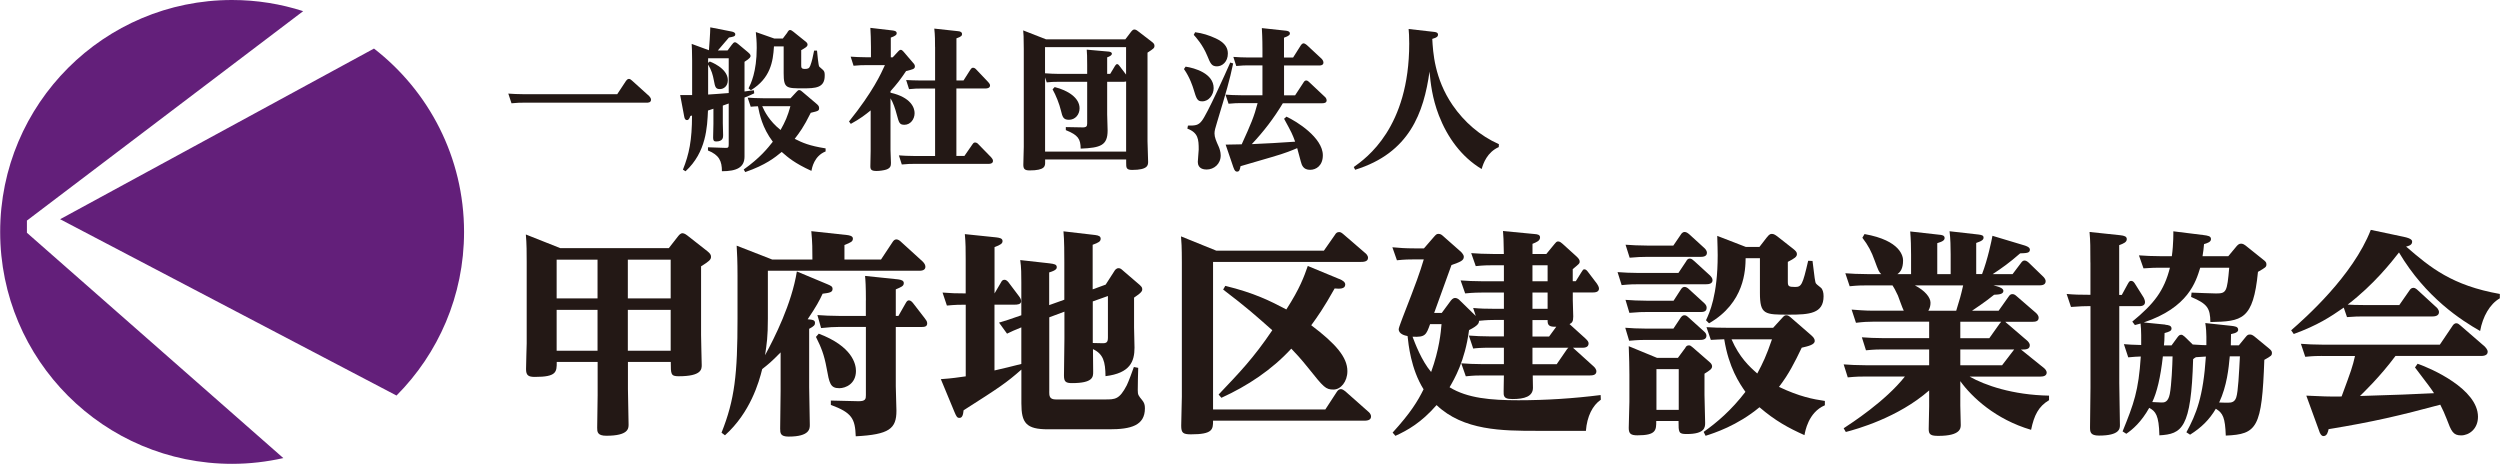
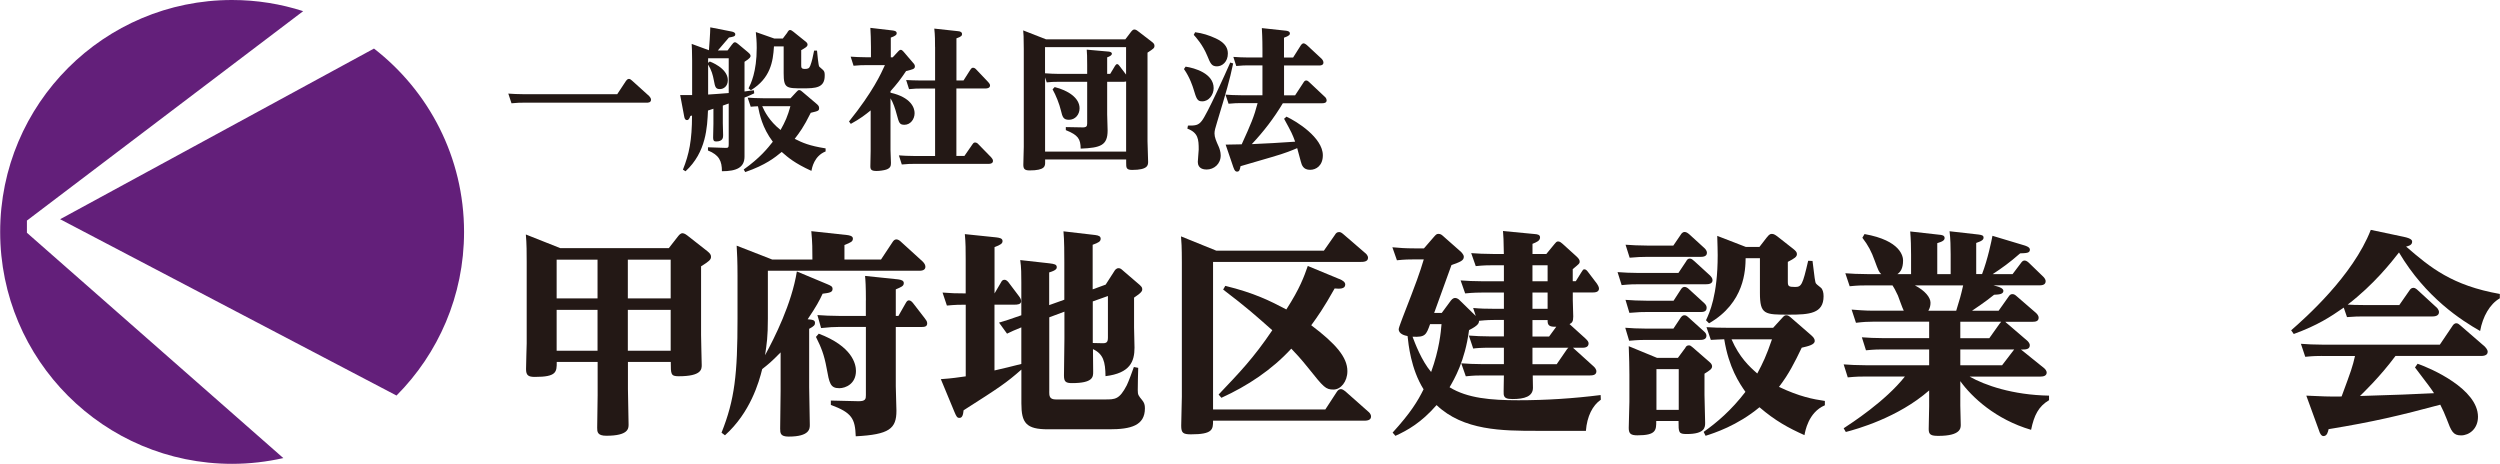
<svg xmlns="http://www.w3.org/2000/svg" id="_レイヤー_2" width="176.39mm" height="32.73mm" viewBox="0 0 500 92.79">
  <defs>
    <style>.cls-1{fill:#231815;}.cls-2{fill:#631f7a;}</style>
  </defs>
  <g id="_絵コンテ">
    <path class="cls-2" d="M5.35,44.12L60.61,2.23c-4.48-1.44-9.26-2.23-14.22-2.23C20.77,0,0,20.77,0,46.39s20.77,46.39,46.39,46.39c3.52,0,6.95-.41,10.25-1.15L5.35,46.56v-2.43Z" />
    <path class="cls-2" d="M74.78,9.71L11.99,43.85l67.29,35.27c8.35-8.39,13.51-19.95,13.51-32.72,0-14.93-7.06-28.2-18.01-36.68Z" />
    <path class="cls-1" d="M133.74,49.64l1.86-2.38c.22-.26.48-.61.91-.61.35,0,.87.39.91.43l4.03,3.16c.52.43.74.69.74,1.13,0,.56-.39.91-1.99,1.9v13.77c0,.95.13,5.58.13,5.97,0,.82,0,2.25-4.59,2.25-1.6,0-1.6-.39-1.6-2.86h-8.57v5.41c0,.78.13,6.1.13,7.1,0,.78,0,2.25-4.46,2.25-1.82,0-1.82-.82-1.82-1.6,0-1.04.09-5.54.09-6.49v-6.67h-8.18c0,1.99,0,2.99-4.37,2.99-1.3,0-1.77-.3-1.77-1.56,0-.82.13-5.02.13-5.15v-16.28c0-1.73,0-3.64-.17-5.5l6.88,2.73h21.73ZM111.31,51.94v7.75h8.18v-7.75h-8.18ZM111.31,61.98v8.18h8.18v-8.18h-8.18ZM134.12,59.69v-7.75h-8.57v7.75h8.57ZM134.12,70.16v-8.18h-8.57v8.18h8.57Z" />
    <path class="cls-1" d="M176.2,51.9l2.29-3.46c.17-.26.39-.56.78-.56s.78.35.91.48l4.33,3.94c.22.22.56.61.56,1.04,0,.48-.3.82-1.21.82h-30.3v9.57c0,3.72-.22,4.98-.56,7.32,1.9-3.51,5.32-10.26,6.36-16.75l6.1,2.55c.69.3,1.04.43,1.04.95,0,.69-.65.78-1.99.95-.61,1.34-1.26,2.55-2.99,5.11,1.04.09,1.47.17,1.47.74,0,.39-.17.65-1.17,1.17v11.69c0,1.04.13,6.32.13,7.53,0,.74,0,2.34-4.24,2.34-1.65,0-1.69-.69-1.69-1.6,0-1.21.09-6.45.09-7.53v-7.71c-1.86,1.9-2.51,2.42-3.68,3.33-.65,2.64-2.38,8.7-7.45,13.25l-.69-.52c2.64-6.62,3.2-11.65,3.2-22.86v-8.53c0-2.9-.09-4.55-.17-6.02l7.1,2.77h8.05c0-1.95,0-3.38-.22-5.67l7.19.78c.26.04,1.13.13,1.13.69,0,.61-.39.78-1.69,1.3v2.9h7.32ZM163.73,66.74c6.75,2.55,7.45,6.1,7.45,7.45,0,2.6-2.08,3.46-3.33,3.46-1.82,0-1.99-1-2.55-4.07-.48-2.64-1.08-4.11-2.12-6.19l.56-.65ZM173.17,60.08c0-2.86-.09-4.11-.17-4.89l6.62.69c.65.09,1.13.26,1.13.74,0,.61-.48.78-1.6,1.26v5.32h.52l1.43-2.51c.26-.48.43-.61.69-.61.35,0,.65.35.82.56l2.34,3.03c.26.35.48.61.48,1,0,.65-.48.74-1.21.74h-5.07v11.86c0,.78.13,4.2.13,4.89,0,3.59-1.43,4.76-8.14,5.11-.13-3.51-.74-4.72-4.98-6.28v-.87l5.45.13c1.52.04,1.56-.48,1.56-1.21v-13.64h-5.54c-.91,0-1.69.04-3.42.22l-.74-2.6c1.34.09,2.64.17,4.37.17h5.32v-3.12Z" />
    <path class="cls-1" d="M209.84,78.3c0,.82,0,1.6,1.3,1.6h9.87c2.03,0,2.86,0,4.33-2.81.3-.56,1.26-3.16,1.43-3.68l.87.17c-.04,1.52-.09,2.94-.09,4.46,0,.95.13,1.08.87,1.99.43.52.56.95.56,1.64,0,3.46-2.81,4.2-7.1,4.2h-12.29c-4.37,0-5.32-1.26-5.32-5.19v-6.75c-2.99,2.64-4.42,3.59-11.56,8.14-.09.91-.26,1.52-.82,1.52-.48,0-.61-.26-1-1.17l-2.73-6.58c2.47-.17,3.38-.35,4.98-.56v-14.33c-1.17,0-1.99,0-3.77.17l-.87-2.6c1.69.13,2.73.17,4.63.17v-6.88c0-1.77,0-3.12-.17-4.98l6.28.65c.65.09,1.26.17,1.26.74,0,.48-.35.74-1.6,1.21v9.26l1.3-2.21c.13-.26.3-.52.69-.52.3,0,.56.22.78.48l2.12,2.81c.22.3.43.61.43,1,0,.65-.78.69-1.3.69h-4.03v13.16c1.34-.3,3.72-.87,5.37-1.3v-7.32c-1.69.69-1.77.74-2.86,1.26l-1.6-2.21c1.04-.3,2.29-.69,4.46-1.47v-6.54c0-1.52,0-3.03-.22-4.5l5.84.65c1,.13,1.47.22,1.47.78,0,.22-.04.61-1.52,1.04v6.54l3.03-1.08v-7.53c0-1.3,0-4.46-.17-6.15l6.36.74c.69.09,1.08.26,1.08.74,0,.56-.43.78-1.6,1.21v8.92l2.6-.95,1.78-2.77c.04-.09.35-.52.78-.52.39,0,.56.17.95.52l3.33,2.86c.22.22.48.43.48.82,0,.3-.04.65-1.64,1.69v5.93c0,.65.09,3.51.09,4.07,0,2.77-.87,5.11-5.8,5.71-.04-2.9-.43-4.42-2.51-5.41,0,.74.04,4.33.04,4.55,0,1,0,2.25-4.24,2.25-1.26,0-1.6-.3-1.6-1.52,0-.04.09-6.88.09-7.36v-5.41l-3.03,1.13v14.85ZM218.54,68.61l1.78.04c.95.04,1.26-.13,1.26-1.13v-8.31l-3.03,1.08v8.31Z" />
    <path class="cls-1" d="M265.07,81.9l2.29-3.51c.17-.26.43-.56.82-.56.3,0,.65.26.87.43l4.55,4.03c.22.17.61.52.61,1.04,0,.82-1,.82-1.43.82h-30.17c0,1.73-.04,2.73-4.42,2.73-1.6,0-1.95-.3-1.95-1.73,0-.91.13-4.98.13-5.8v-26.88c0-3.03-.09-4.33-.17-5.19l7.06,2.86h21.52l2.21-3.16c.17-.3.39-.56.82-.56.22,0,.43.04.87.43l4.37,3.77c.13.09.56.48.56.95,0,.82-1,.82-1.43.82h-29.57v29.52h22.47ZM267.84,55.79c.74.3,1.21.65,1.21,1.13,0,.91-1.17.87-2.12.78-2.21,3.94-3.42,5.63-4.68,7.36,4.93,3.72,7.23,6.41,7.23,9.18,0,2.12-1.34,3.68-2.77,3.68-1.6,0-1.95-.43-5.07-4.33-1.52-1.9-2.55-2.99-3.38-3.85-3.9,4.24-8.75,7.45-13.98,9.83l-.56-.65c4.2-4.42,6.97-7.27,10.74-12.86-3.38-2.99-5.11-4.55-9.83-8.14l.43-.74c5.84,1.43,9,3.03,12.21,4.72,2.73-4.24,3.55-6.58,4.29-8.7l6.28,2.6Z" />
    <path class="cls-1" d="M320.18,79.95c-1.65,1.13-2.77,3.33-2.99,6.23h-9.83c-6.88,0-14.68-.04-20.04-5.15-3.07,3.51-5.76,5.02-8.23,6.15l-.56-.65c3.59-3.94,5.02-6.28,6.19-8.66-2.55-4.07-3.03-9.05-3.2-10.65-.52-.09-1.78-.39-1.78-1.39,0-.26.74-2.12.82-2.38,2.77-7.1,3.38-8.83,4.2-11.56h-2.08c-.78,0-1.64,0-3.29.17l-.91-2.6c1.34.13,2.64.22,4.37.22h1.95l1.95-2.25c.43-.48.56-.65.95-.65.48,0,.69.22,1.21.69l2.99,2.64c.22.17.87.74.87,1.26,0,.78-.78,1.04-2.47,1.65l-3.46,9.57h1.52l1.82-2.47c.35-.43.61-.52.87-.52.3,0,.65.22.78.35l3.33,3.25-.52-1.6c1.26.13,2.6.17,4.33.17h1.82v-3.25h-4.46c-1.64,0-2.86.13-3.29.17l-.91-2.6c1.26.09,2.6.17,4.37.17h4.29v-3.2h-2.34c-.78,0-1.64,0-3.29.17l-.91-2.6c1.26.09,2.64.17,4.37.17h2.16c-.04-3.07-.09-3.42-.17-4.59l6.41.61c.48.04,1,.13,1,.65,0,.69-.65.95-1.51,1.3v2.03h2.77l1.6-1.95c.26-.3.43-.56.74-.56.39,0,.69.3.91.48l2.77,2.51c.52.48.65.74.65,1.08s-.13.43-1.39,1.47v2.42h.61l1.08-1.73c.35-.56.39-.65.65-.65.3,0,.52.26.74.56l1.78,2.34c.17.26.39.65.39.95,0,.78-.91.78-1.34.78h-3.9v1.56c0,.52.09,3.12.09,3.25,0,1-.22,1.26-.74,1.52l3.16,2.86c.52.48.65.74.65,1,0,.87-.91.87-1.34.87h-1.78l4.07,3.68c.22.17.61.61.61,1.04,0,.78-.82.82-1.34.82h-11.39c0,.39.04,2.08.04,2.47,0,1.73-1.69,2.25-4.07,2.25-1.21,0-1.69-.22-1.78-.95-.04-.26.04-3.16.04-3.77h-4.33c-.82,0-1.64,0-3.29.17l-.91-2.6c1.26.09,2.64.17,4.37.17h4.16v-3.29h-2.81c-1.64,0-2.86.09-3.33.17l-.87-2.6c1.26.09,2.6.17,4.37.17h2.64v-3.29h-1.95c-1.56,0-2.51.13-3.03.17,0,.43-.09.91-1.99,1.86-.82,6.23-2.99,9.87-3.9,11.43,3.59,2.21,8.27,2.6,13.77,2.6s11-.35,16.45-1.04l.04.91ZM286.02,64.84c-.78,2.16-.95,2.64-3.51,2.51.48,1.26,1.78,4.76,3.72,7.06,1.65-4.55,1.95-8.01,2.08-9.57h-2.29ZM309.53,53.06h-3.03v3.2h3.03v-3.2ZM309.53,58.52h-3.03v3.25h3.03v-3.25ZM311.26,65.36c-1.39.04-1.77-.26-1.73-1.34h-3.03v3.29h3.33l1.43-1.95ZM306.5,69.56v3.29h4.85l1.99-2.9c.09-.13.22-.3.35-.39h-7.19Z" />
    <path class="cls-1" d="M335.68,54.62l1.56-2.34c.17-.35.39-.56.74-.56s.65.3.95.56l3.07,2.81c.22.22.52.56.52.95,0,.74-.78.82-1.34.82h-13.42c-.91,0-1.69,0-3.42.17l-.82-2.6c1.34.09,2.6.17,4.29.17h7.88ZM334.68,65.75l1.47-2.21c.22-.3.43-.48.74-.48s.48.13.82.43l3.07,2.77c.35.3.52.56.52.91,0,.82-.95.82-1.26.82h-10.74c-.69,0-1.6,0-3.46.17l-.78-2.6c1.21.09,2.51.17,4.24.17h5.37ZM334.68,49.12l1.56-2.29s.26-.43.69-.43c.35,0,.65.22,1,.52l2.99,2.73c.13.13.48.48.48.91,0,.82-.95.82-1.3.82h-10.74c-1.39,0-1.6.04-3.42.17l-.82-2.6c1.34.09,2.64.17,4.29.17h5.28ZM334.72,60.16l1.43-2.21c.22-.35.43-.56.78-.56s.69.26.95.52l3.03,2.77c.39.39.43.65.43.91,0,.82-.82.82-1.21.82h-10.78c-.91,0-1.47,0-3.46.17l-.78-2.6c1.34.09,2.6.17,4.24.17h5.37ZM335.59,71.59l1.47-1.99c.13-.26.3-.52.74-.52.26,0,.43.13.78.43l3.33,2.9c.3.26.52.52.52.87,0,.52-.48.82-1.52,1.47v4.24c0,.43.13,4.72.13,5.58s0,2.25-3.68,2.25c-1.64,0-1.64-.3-1.64-2.6h-4.46c0,1.82,0,2.86-3.77,2.86-1.34,0-1.73-.35-1.73-1.47,0-.82.13-4.5.13-5.24v-5.41c0-1.04-.04-3.72-.13-5.71l5.67,2.34h4.16ZM331.3,73.84v8.14h4.46v-8.14h-4.46ZM364.98,81.07c-3.33,1.43-3.94,5.28-4.07,5.97-3.2-1.43-5.89-2.9-9-5.58-4.42,3.68-9.13,5.19-10.78,5.71l-.39-.78c2.68-1.9,5.5-4.29,8.36-8.01-1.21-1.73-3.33-4.85-4.24-10.52-.91,0-2.16.13-2.68.13l-.87-2.55c1.26.09,2.68.13,4.46.13h8.87l1.82-1.99c.35-.39.52-.52.82-.52s.52.13.87.43l3.94,3.42c.48.43.87.74.87,1.3,0,.74-1.3,1.04-2.6,1.34-1.39,2.9-2.6,5.32-4.55,7.84,4.11,1.95,6.84,2.47,9.18,2.81v.87ZM353.42,47.44c.52-.69.78-.65,1-.65.3,0,.56.13,1.04.48l3.2,2.51c.48.39.74.65.74,1.04,0,.56-.48.87-1.82,1.56v3.94c0,.91.13,1.08,1.43,1.08s1.52-.39,2.64-5.24l.87.04c.39,3.29.52,4.29.69,4.5.13.22,1,.82,1.13,1,.22.35.39.78.39,1.56,0,3.46-2.81,3.68-6.93,3.68-4.85,0-5.8,0-5.8-4.33v-6.97h-2.86c-.04,2.34-.17,8.92-7.32,13.03l-.61-.61c.69-1.47,2.34-4.94,2.34-13.03,0-1.21-.04-1.73-.09-3.85l5.71,2.21h2.73l1.51-1.95ZM346.32,67.87c1.56,3.59,3.55,5.45,5.15,6.84,1.13-2.12,1.82-3.55,2.94-6.84h-8.1Z" />
    <path class="cls-1" d="M399.53,57.31c.35.09,1.17.39,1.17.87,0,.65-.82.74-1.86.78-.65.52-1.65,1.34-4.42,3.2h5.32l1.99-2.81c.17-.26.39-.52.74-.52.39,0,.61.17.95.48l3.85,3.33s.48.43.48.91c0,.74-.65.82-1.26.82h-5.41c.13.13.26.26.48.43l3.94,3.38s.48.43.48.87c0,.87-.82.87-1.77.87l.17.13,4.46,3.59c.22.17.52.56.52.87,0,.69-.69.82-1.26.82h-14.16c3.03,1.73,8.61,3.68,15.89,3.81v.91c-2.12,1.26-2.99,3.03-3.59,5.93-7.1-2.08-11.86-6.54-14.16-9.74v4.89c0,.61.09,3.29.09,3.85,0,.65,0,2.21-4.46,2.21-1.47,0-1.95-.22-1.95-1.34,0-.74.09-3.94.09-4.59v-3.16c-6.23,5.45-14.5,7.75-16.67,8.31l-.43-.74c1.51-1,8.31-5.37,12.25-10.35h-8.01c-.87,0-1.64,0-3.42.17l-.82-2.6c1.26.09,2.6.17,4.33.17h12.77v-3.16h-9.22c-.82,0-1.64,0-3.42.17l-.82-2.6c1.21.09,2.6.17,4.33.17h9.13v-3.29h-11.26c-.95,0-1.9.04-3.38.22l-.87-2.64c1.26.09,2.6.22,4.37.22h6.06c-.26-.48-1-2.6-1.17-3.03-.48-1.04-.82-1.64-1.08-2.03h-5.19c-.91,0-1.69,0-3.38.17l-.87-2.6c1.26.09,2.6.17,4.37.17h2.81c-.43-.39-.56-.65-1.3-2.68-.65-1.82-1.3-3.07-2.47-4.59l.43-.74c7.32,1.3,7.71,4.55,7.71,5.28,0,1.64-.56,2.34-1.13,2.73h2.73v-3.9c0-1.52-.04-3.07-.17-4.63l5.8.65c.52.04,1.08.13,1.08.65,0,.39-.26.69-1.47,1.04v6.19h2.68v-3.94c0-1.43-.04-3.2-.22-4.63l5.76.65c.65.09,1.04.17,1.04.61,0,.35-.17.65-1.47,1.08v6.23h1.17c1.13-2.94,1.9-6.67,2.08-7.66l6.49,1.95c.22.09,1,.3,1,.82,0,.69-.69.69-1.95.74-2.12,1.86-3.64,2.94-5.5,4.16h3.98l1.6-2.12c.26-.35.43-.61.82-.61.35,0,.74.35.91.52l2.77,2.68c.09.09.52.48.52.95,0,.82-.91.82-1.34.82h-9.09l.78.22ZM391.26,62.16c.78-2.55.87-2.81,1.39-5.07h-9.65c2.03,1.04,3.12,2.42,3.12,3.46,0,.61-.13,1.08-.43,1.6h5.58ZM392.08,67.65h5.8l2.03-2.86c.09-.13.22-.26.35-.43h-8.18v3.29ZM392.08,73.06h8.36l2.25-2.94s.09-.13.17-.22h-10.78v3.16Z" />
-     <path class="cls-1" d="M418.1,52.5c0-2.99,0-4.2-.17-6.1l6.15.65c.82.09,1.3.26,1.3.78,0,.61-.61.87-1.52,1.21v9.96h.52l1.13-2.08c.3-.52.39-.74.74-.74.39,0,.61.3.87.74l1.52,2.42c.17.22.39.78.39,1.08,0,.82-.87.82-1.21.82h-3.94v15.41c0,1.3.13,7.14.13,8.36,0,.69,0,2.12-4.2,2.12-1.73,0-1.78-.74-1.78-1.65,0-.26.09-7.1.09-7.97v-16.28c-1.26,0-1.99.04-3.9.17l-.87-2.6c1.43.13,2.47.17,4.76.17v-6.49ZM433.12,64.97c.52.04,1.21.13,1.21.74,0,.48-.43.65-1.39.91-.04,1.56-.04,1.73-.13,2.47h1.52l1.21-1.65c.22-.26.35-.48.74-.48.17,0,.35.09.69.39l1.6,1.56c1.64.13,2.6.13,2.73.13.04-2.64-.09-3.68-.22-4.42l5.24.56c.65.09,1.34.13,1.34.78,0,.35-.3.65-1.43.87-.04,1.34-.04,1.52-.04,2.25h1.6l1.39-1.69c.26-.3.39-.48.82-.48.35,0,.56.13.91.39l2.94,2.42c.52.43.56.65.56.87,0,.52-.13.61-1.52,1.39-.48,13.59-1.43,14.89-7.71,15.15-.13-3.59-.56-4.5-1.99-5.37-1.3,2.21-2.9,3.77-5.15,5.19l-.74-.48c1.99-3.64,3.38-7.14,3.9-15.15-.91.04-1.26.09-1.99.13-.09.04-.48.3-.56.39-.39,13.9-2.25,14.98-6.75,15.24-.09-4.07-.78-4.81-2.03-5.5-1.6,2.86-3.33,4.33-4.59,5.19l-.74-.48c2.25-5.54,3.2-8.1,3.64-14.98-.65,0-1.56.09-2.51.17l-.87-2.64c.74.09,2.08.13,3.46.17,0-.82.04-3.03-.13-4.29-.61.17-.82.22-1.13.3l-.52-.69c4.33-3.55,6.36-6.15,7.53-10.78h-1.65c-1.51,0-1.64,0-3.64.13l-.91-2.6c1.26.09,2.73.17,4.55.17h2.03c.35-2.51.3-4.85.3-4.98l5.97.74c1,.13,1.56.22,1.56.82,0,.56-.65.78-1.39,1-.09.95-.13,1.43-.3,2.42h5.15l1.69-2.03c.22-.22.43-.48.87-.48.39,0,.69.22.87.35l3.46,2.77c.56.43.74.61.74,1,0,.56-.17.65-1.69,1.52-.95,9.65-3.2,9.91-9.52,10.04-.04-2.81-.61-3.64-3.85-5.02l.09-.87c1.08.04,4.03.17,4.89.17,2.08,0,2.21-.3,2.64-5.15h-5.8c-.87,2.81-2.38,7.97-11.3,10.95l4.33.43ZM432.6,71.29c-.48,4.29-1.21,7.23-2.12,9.13.74.04,1.73.09,1.86.09.52,0,1.3,0,1.64-1.69.35-1.77.52-5.76.56-7.53h-1.95ZM445.98,71.29c-.22,2.38-.56,5.89-2.12,9.22.82.04,1.64.04,1.77.04.78,0,1.34-.17,1.64-1.04.39-1.13.56-4.89.74-8.23h-2.03Z" />
    <path class="cls-1" d="M479.91,60.99l1.99-2.86c.17-.26.39-.56.82-.56.3,0,.65.26.87.48l3.68,3.38c.09.04.56.52.56,1,0,.82-.95.87-1.34.87h-13.77c-.95,0-1.69,0-3.29.13l-.65-1.9c-2.68,1.86-5.24,3.55-10,5.28l-.52-.74c2.77-2.42,12.34-10.87,15.93-20.09l6.58,1.39c1.69.35,1.69.78,1.69,1,0,.69-.82.87-1.21.95,4.89,4.24,9.22,7.79,18.75,9.48v.87c-1.99,1.13-3.42,3.64-3.94,6.54-3.72-2.12-10.87-6.67-16.23-15.71-1.52,1.95-5.02,6.41-10.26,10.43.52.04,1.82.09,3.33.09h7.01ZM464.37,71.2c-.78,0-1.6,0-3.29.17l-.87-2.6c1.26.09,2.6.17,4.37.17h23.42l2.51-3.72c.13-.22.39-.56.78-.56.35,0,.56.22.87.48l4.85,4.2c.04.09.56.52.56,1.04,0,.82-1.08.82-1.3.82h-17.14c-3.12,4.2-6.41,7.32-7.1,8.01,8.4-.26,9.35-.3,14.81-.56-.78-1.17-.82-1.21-3.81-5.15l.52-.74c2.77.95,12.08,5.07,12.08,10.61,0,2.42-1.77,3.72-3.38,3.72s-1.95-.82-2.9-3.33c-.3-.82-.82-1.95-1.26-2.81-7.92,2.12-13.29,3.42-22.34,4.89-.13.56-.3,1.39-1.04,1.39-.48,0-.78-.78-.82-.95l-2.6-7.14c2.94.13,4.55.22,7.06.17,1.95-5.28,2.16-5.84,2.68-8.1h-6.67Z" />
    <path class="cls-1" d="M123.43,18.84l1.76-2.67c.09-.12.3-.39.58-.39.21,0,.42.15.64.36l3.39,3.06c.06.09.39.39.39.73,0,.61-.61.61-.88.61h-24.67c-.61,0-1.15,0-2.36.12l-.64-1.94c.88.06,1.82.12,3.03.12h18.76Z" />
    <path class="cls-1" d="M146.4,8.9c.12-.18.33-.45.58-.45.18,0,.52.24.64.36l2,1.67c.18.15.48.42.48.7,0,.18-.03.45-1.21,1.18v5.94c.3-.06,1.61-.21,1.88-.24l.06.61c-.7.33-1.09.52-1.94.85v11.79c0,2.18-1.55,2.94-4.52,2.94,0-2-.52-3.24-2.79-4.15v-.64l3.48.12c.58.03.67-.09.67-.73v-8.15c-.42.15-.48.18-1.18.42v3.55c0,.36.06,2.03.06,2.36,0,.45,0,1.27-1.42,1.27-.45,0-.58-.24-.58-.79,0-.42.06-2.36.06-2.73v-3.03c-.21.09-1.03.33-1.09.36-.15,3.3-.33,8.33-4.49,12.15l-.52-.33c1.24-3.09,1.82-5.88,1.82-10.82-.12.03-.15.03-.33.09-.18.48-.33.82-.67.82-.36,0-.48-.3-.55-.64l-.82-4.36h2.39v-6.91c0-1.7-.06-2.76-.09-3.33l3.45,1.27c.27-3.36.27-4.52.27-4.58l4.18.82c.45.09.82.21.82.58,0,.42-.39.48-1.27.64-.21.27-1.85,2.18-2.21,2.58h1.94l.88-1.18ZM145.73,11.66h-4.12v.91l.33-.27c.06.03,3.61,1.3,3.61,3.73,0,1.27-.88,1.79-1.58,1.79-.88,0-.97-.45-1.21-1.73-.21-1.12-.45-2-1.15-3.18v6c1.73-.12,1.97-.12,4.12-.3v-6.94ZM165.09,30.3c-2.27.91-2.7,3.27-2.82,3.88-3.39-1.55-4.7-2.7-5.94-3.79-1.33,1.09-3.18,2.61-7.3,4.03l-.3-.52c3.27-2.33,4.76-4.21,5.82-5.55-2.12-2.82-2.64-5.45-2.97-7.09-.45,0-.7.03-1.45.09l-.61-1.82c.88.06,1.85.12,3.06.12h5.52l1.18-1.27c.27-.27.33-.36.55-.36.24,0,.45.18.58.3l2.82,2.39c.36.3.58.52.58.88,0,.58-.15.61-1.67.97-1.45,2.94-2.27,3.97-3.21,5.21,1.55.79,2.91,1.39,6.18,1.91v.61ZM157.46,6.45c.21-.3.33-.45.55-.45.24,0,.48.24.67.36l2.3,1.85c.21.15.52.39.52.7,0,.42-.48.67-1.27,1.12v3c0,.48.03.76.73.76.64,0,.88-.12,1.09-.67.33-.88.52-1.76.76-3h.58c.06.61.27,3,.45,3.21.12.15.64.52.79.7.3.33.3.64.3,1.12,0,2.45-1.88,2.52-4.33,2.52-3.36,0-3.88,0-3.88-3.03v-5.36h-1.94c-.18,3.09-.73,6.39-4.61,8.76l-.48-.36c.45-.91,1.64-3.27,1.64-8.09,0-1.33-.09-2.3-.18-3.18l3.7,1.3h1.7l.94-1.24ZM152.43,21.24c.45,1.03,1.42,2.97,3.67,4.76.94-1.67,1.42-2.76,1.97-4.76h-5.64Z" />
    <path class="cls-1" d="M179.64,10.27c.24-.24.33-.3.48-.3.21,0,.33.09.52.3l1.97,2.3c.18.18.36.42.36.7,0,.55-.45.61-1.76.94-1.12,1.67-1.82,2.58-3.12,4.03v.3c4.15.94,4.82,3.06,4.82,4.09,0,1.24-.85,2.33-2.03,2.33-1,0-1.09-.39-1.55-2.09-.27-1.06-.73-2.42-1.24-3.21v10.3c0,.42.09,2.27.09,2.64,0,.58-.09,1.03-.97,1.33-.48.15-1.33.27-1.88.27-1.06,0-1.27-.27-1.27-.94,0-.48.06-2.64.06-3.09v-8.09c-1.03.85-2.09,1.67-3.97,2.7l-.36-.48c4.82-6,6.39-9.55,7.18-11.27h-3.82c-.7,0-1.18,0-2.45.12l-.58-1.82c.94.06,1.85.12,3.06.12h1v-2.06c0-1.36-.06-2.82-.12-3.82l4.45.52c.42.06.82.15.82.55,0,.27-.15.52-1.18.88v3.94h.39l1.09-1.18ZM187,9.39c0-1.12,0-2.3-.15-3.67l4.79.52c.39.03.76.18.76.58,0,.3-.15.52-1.12.85v8.42h1.42l1.33-2.09c.27-.42.42-.45.58-.45.27,0,.48.18.67.39l2.33,2.45c.36.39.39.58.39.7,0,.48-.48.61-.91.61h-5.82v13.49h1.61l1.61-2.33c.12-.18.24-.36.52-.36s.52.18.67.36l2.55,2.61c.21.24.36.45.36.73,0,.24-.15.58-.91.58h-14.88c-.7,0-1.18,0-2.45.12l-.58-1.82c.88.06,1.82.12,3.03.12h4.21v-13.49h-2.76c-.76,0-1.27,0-2.45.12l-.58-1.82c.85.03,1.82.09,3.03.09h2.76v-6.7Z" />
    <path class="cls-1" d="M209.18,7.87h15.88l1.18-1.55c.27-.33.45-.42.64-.42.3,0,.64.27.67.3l2.76,2.12c.36.27.58.48.58.82,0,.48-.15.58-1.39,1.39v17.76c0,.58.12,3.39.12,4.03,0,.7,0,1.67-3.21,1.67-1.18,0-1.18-.48-1.18-1.39v-.7h-16.21v.58c0,.73,0,1.61-3.12,1.61-1.03,0-1.24-.36-1.24-1.15,0-.52.09-3,.09-3.58V9.84c0-2.36-.06-3.3-.12-3.76l4.58,1.79ZM209,14.66c.85.06,1.91.12,2.79.12h5.64v-1.79c0-1.64-.03-2.42-.09-3.06l4.39.39c.21.03.64.09.64.42,0,.36-.52.58-.94.73v3.3h.61l.97-1.61c.15-.24.27-.33.42-.33.18,0,.27.12.42.3l1.36,1.79v-5.49h-16.21v5.21ZM225.21,16.3c-.15.03-.3.06-.42.06h-3.36v6.52c0,.48.09,2.7.09,3.21,0,2.97-1.36,3.48-5.39,3.64-.03-1.94-.49-2.7-2.97-3.7v-.61l3.24.06c.88.03,1.03-.21,1.03-.79v-8.33h-5.64c-1.12,0-1.58.03-2.45.12l-.33-1v14.85h16.21v-14.03ZM210.94,17.42c2.58.64,4.97,2.12,4.97,4.24,0,1.27-.88,2.3-2.12,2.3-1.15,0-1.3-.58-1.61-1.85-.3-1.3-1.03-3.12-1.67-4.24l.42-.45Z" />
    <path class="cls-1" d="M237.12,13.33c1.82.27,5.61,1.36,5.61,4.3,0,1.33-.97,2.64-2.27,2.64-1,0-1.15-.42-1.79-2.55-.09-.27-.67-2.21-1.88-3.91l.33-.48ZM246.63,12.69c-.73,3.48-1.33,5.49-3.21,11.73-.36,1.18-.52,1.73-.52,2.27,0,.76.33,1.52.85,2.67.12.27.39,1,.39,1.73,0,1.7-1.33,2.82-2.82,2.82-.52,0-1.76-.12-1.76-1.52,0-.39.18-2.15.18-2.48,0-2.03-.09-3.36-2.27-4.18l.12-.61c1.42,0,2.06,0,2.79-.97,1.06-1.36,4.58-9.15,5.67-11.64l.58.18ZM239.03,6.45c1.45.18,2.79.61,4.15,1.24,2.03.94,2.39,2.09,2.39,3.03,0,1.64-1.12,2.55-2.18,2.55s-1.3-.55-1.94-2.12c-.91-2.21-2.24-3.67-2.7-4.18l.27-.52ZM257.27,23.33c2.03.91,7.3,4.21,7.3,7.73,0,2.06-1.33,2.91-2.55,2.91-1.39,0-1.67-.97-1.85-1.64-.12-.42-.64-2.33-.73-2.7-1,.42-2.24.97-5.09,1.79-5.18,1.49-5.76,1.67-6.24,1.82-.15.76-.24,1.09-.7,1.09-.27,0-.48-.12-.73-.85l-1.55-4.55c1.06-.03,1.27-.03,3.21-.06,1.82-4,2.48-5.52,3.18-8.24h-3.45c-.58,0-1.15,0-2.36.12l-.61-1.82c.88.06,1.85.12,3.06.12h4.33v-5.97h-2.85c-.61,0-1.15,0-2.39.12l-.58-1.82c.94.06,1.85.12,3.03.12h2.79v-1.58c0-2.42-.09-3.52-.12-4.3l4.82.52c.27.03.79.12.79.55,0,.21-.09.48-1.18.85v3.97h1.82l1.55-2.45s.24-.39.55-.39c.24,0,.55.27.64.33l2.94,2.73c.15.15.39.45.39.79,0,.58-.67.58-.85.58h-7.03v5.97h2.21l1.67-2.55c.18-.3.33-.42.55-.42.18,0,.33.06.64.36l3.06,2.88c.09.06.39.36.39.73,0,.52-.52.58-.85.58h-7.91c-1.82,3.03-3.82,5.64-6.21,8.18,1.97-.06,6.42-.33,8.67-.49-.55-1.52-.7-1.82-2.21-4.58l.45-.42Z" />
-     <path class="cls-1" d="M299.76,29.42c-2.3,1.03-3.09,3.21-3.42,4.39-4.06-2.42-6.88-6.39-8.55-10.7-1.36-3.52-1.67-6.52-1.88-8.79-1.15,8.18-3.97,16.27-14.88,19.64l-.27-.55c2.51-1.79,11.09-7.85,11.09-24.7,0-1.48-.06-2.21-.12-2.91l5.09.58c.27.03.79.09.79.55,0,.3-.15.58-1.15.85.15,2.64.42,7.91,4.06,13.24,2.33,3.39,5.49,6.15,9.27,7.82l-.03.58Z" />
  </g>
</svg>